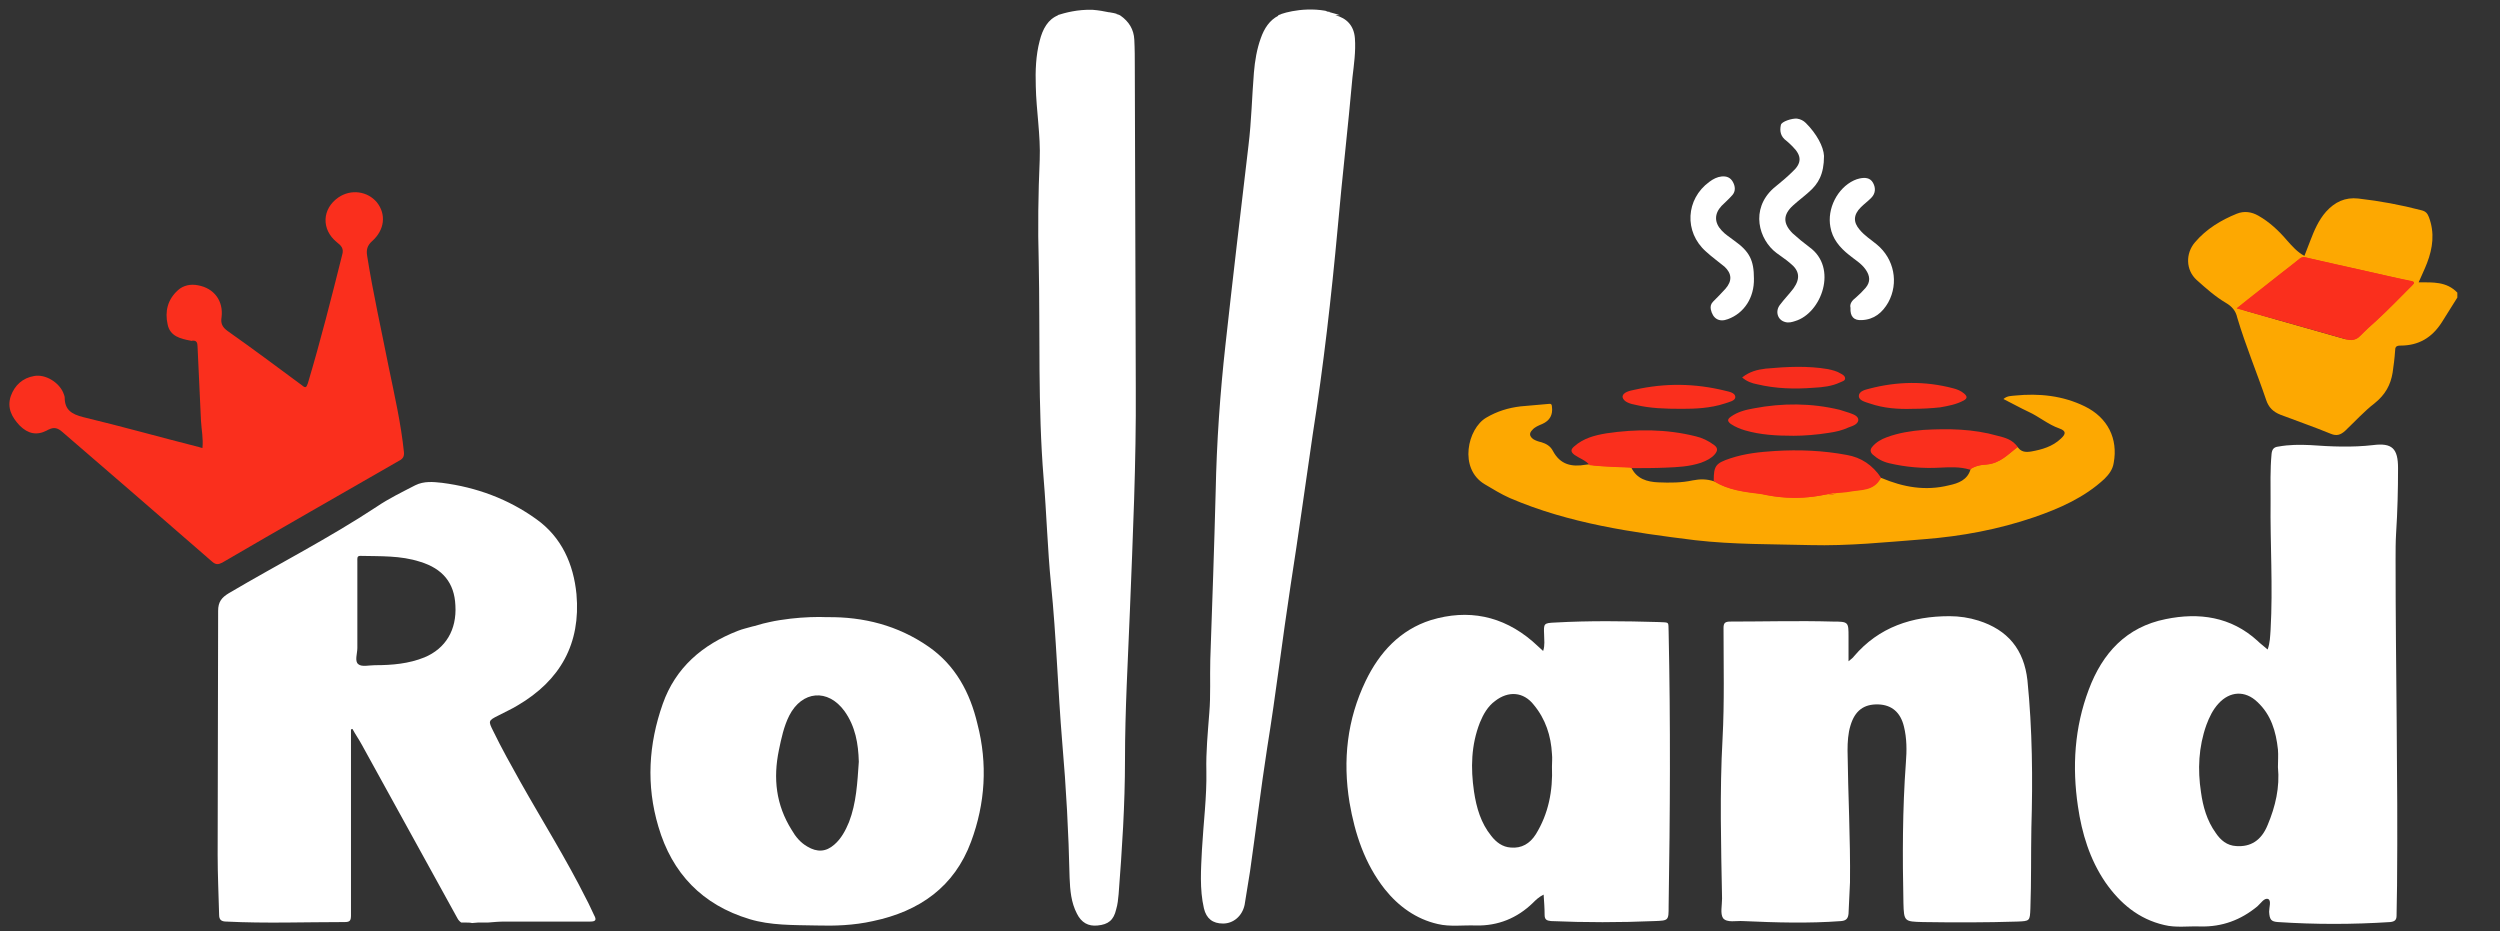
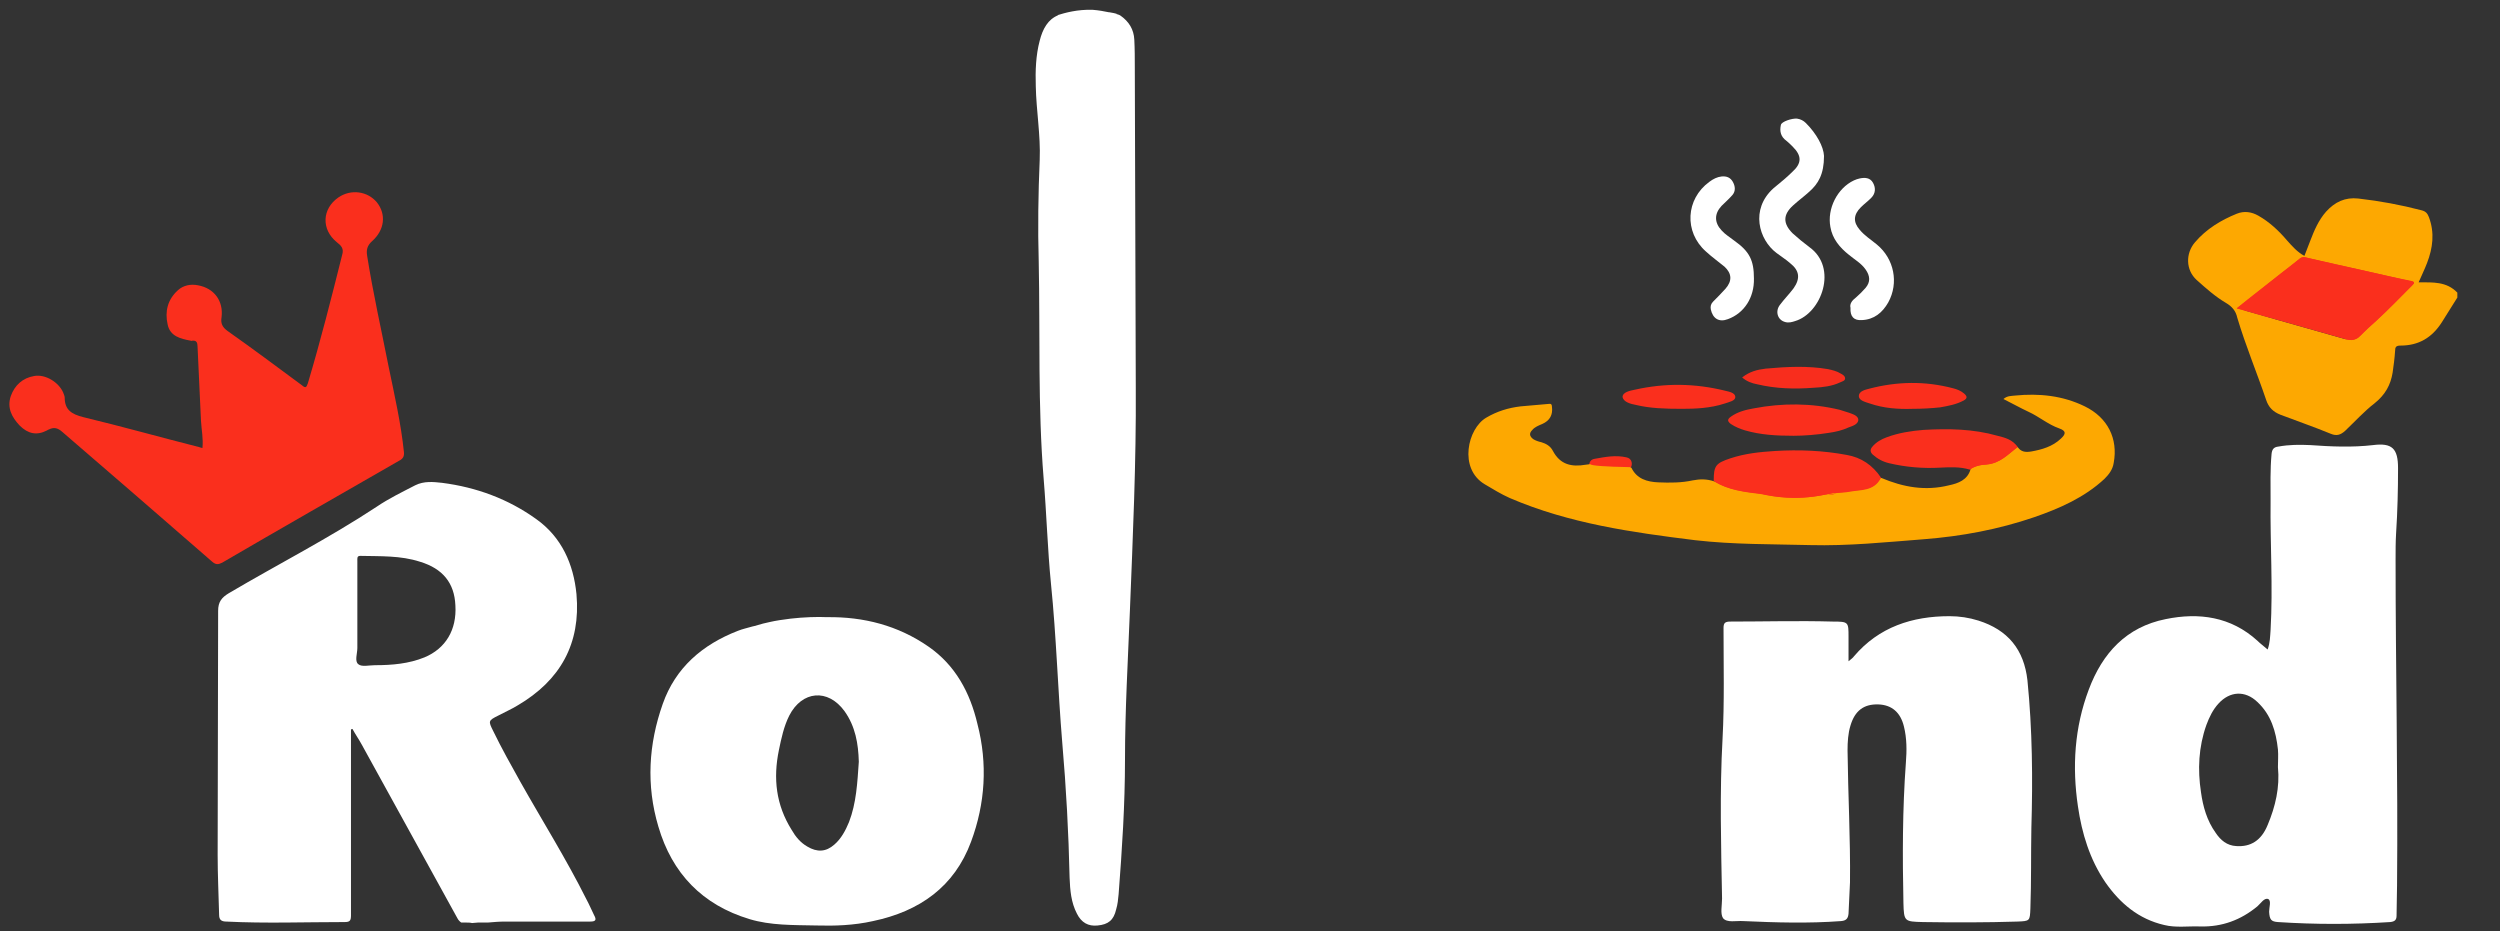
<svg xmlns="http://www.w3.org/2000/svg" x="0px" y="0px" viewBox="0 0 510 190" xml:space="preserve">
  <rect x="0" y="0" width="510" height="190" fill="#333333" stroke="none" />
  <g id="Слой_2">
    <g>
      <g>
        <path fill="#FA2F1D" d="M382,97.3c-4.1,2.4-9.5,2.2-14.1,2.4c-5.2,0.3-12.4,1.2-17.1-1.3c-1.7-0.9-3.2,1.7-1.5,2.6 c5.3,2.8,12.9,2.1,18.7,1.7c5.2-0.3,11-0.1,15.6-2.8C385.2,98.9,383.7,96.3,382,97.3L382,97.3z" />
      </g>
    </g>
    <g>
      <g>
        <path fill="#FA2F1D" d="M491.6,56.1c-3.1-0.4-6.1-1.3-9.1-1.7c-3.6-0.5-7.7-0.5-11.1-2.1c-1.7-0.8-3.3,1.8-1.5,2.6 c3.1,1.4,6.4,1.7,9.7,2.1c4.1,0.5,8,1.5,12,2C493.6,59.3,493.5,56.3,491.6,56.1L491.6,56.1z" />
      </g>
    </g>
    <g>
      <g>
        <path fill="#FA2F1D" d="M491,57.7c-2.9,1.5-5.7,3.1-8.3,5.1c-1.5,1.2-4.4,3-4.4,5.2c0,1.8,1.7,2.9,3.3,2.3 c1.2-0.4,2.1-1.7,2.9-2.6c1.2-1.3,2.5-2.4,3.9-3.5c1.5-1.2-0.6-3.3-2.1-2.1c-1.4,1.1-2.7,2.3-3.9,3.5c-0.1,0.1-2,2-0.9,2.2 c0.2,0,1.8-1.7,2.1-1.9c2.7-2.3,5.9-3.9,9-5.6C494.2,59.4,492.7,56.8,491,57.7L491,57.7z" />
      </g>
    </g>
    <g>
      <g>
        <path fill="#FA2F1D" d="M457.9,63.4c4.6-2.4,8.4-5.9,13-8.3c1.7-0.9,0.2-3.5-1.5-2.6c-4.6,2.4-8.4,5.9-13,8.3 C454.7,61.7,456.2,64.3,457.9,63.4L457.9,63.4z" />
      </g>
    </g>
    <g>
      <g>
        <path fill="#FA2F1D" d="M403.6,96.4c1.5-0.3,3-0.5,4.4-0.9c0.6-0.2,1.1-0.4,1.6-0.8c0.6-0.4,0.9-1,1.5-1.4c1.7-1,0.2-3.5-1.5-2.6 c-1.1,0.6-1.6,1.7-2.9,2c-1.3,0.3-2.7,0.5-4,0.8C400.9,93.9,401.7,96.8,403.6,96.4L403.6,96.4z" />
      </g>
    </g>
    <g>
      <g>
        <path fill="#FA2F1D" d="M326.1,96.5c1.6-0.3,3.3-0.7,4.9-0.3c1.9,0.4,2.7-2.5,0.8-2.9c-2.2-0.5-4.3-0.1-6.5,0.3 C323.4,93.9,324.2,96.8,326.1,96.5L326.1,96.5z" />
      </g>
    </g>
  </g>
  <g id="Слой_1">
    <path fill="none" d="M460.5,143.3c-2.5-2.4-5.6-2.2-7.9,0.3c-1.2,1.3-1.9,2.8-2.5,4.4c-1.6,4.5-1.8,9-1.1,13.7c0.4,3,1.2,5.8,3,8.3 c1,1.5,2.3,2.5,4.2,2.7c2.9,0.2,5-1.2,6.4-4.3c1.6-3.8,2.5-7.7,2.1-11.8c0-1.2,0.1-2.4,0-3.6C464.4,149.3,463.3,145.9,460.5,143.3z " />
    <path fill="none" d="M85.8,114.6c-4-1.2-8.1-1.1-12.2-1.2c-0.8,0-0.6,0.5-0.6,1c0,3.4,0,6.8,0,10.1c0,2.6,0,5.1,0,7.7 c0,1.2-0.5,2.7,0.2,3.3c0.7,0.6,2.2,0.2,3.4,0.2c3.4,0,6.8-0.3,10.1-1.6c4.3-1.8,6.6-5.6,6.4-10.6C92.7,118.9,90.4,116,85.8,114.6z " />
-     <path fill="none" d="M312.9,143.8c-2.2-2.6-5.3-2.9-7.9-0.8c-1.5,1.2-2.4,2.7-3.1,4.4c-1.7,4.6-1.9,9.3-1.2,14.1 c0.5,3.2,1.4,6.3,3.5,9c1,1.3,2.3,2.2,4,2.4c2.3,0.2,4-0.7,5.1-2.7c2.5-4.2,3.5-8.9,3.3-13.8c0-0.9,0-1.7,0-2.6 C316.4,150.1,315.3,146.7,312.9,143.8z" />
    <path fill="none" d="M161,146.1c-1.1,2.2-1.6,4.6-2.1,7c-1.3,5.8-0.6,11.3,2.6,16.3c0.8,1.3,1.8,2.5,3.2,3.4 c1.9,1.2,3.8,1.1,5.5-0.4c1.4-1.3,2.3-2.9,3-4.6c1.6-3.9,1.7-8.1,2.1-12.2c-0.1-3.7-0.7-7.3-2.9-10.3 C168.9,140.5,163.6,140.9,161,146.1z" />
    <path fill="#FFFFFF" d="M231.4,8.1c-0.1-2.1-1.1-3.7-2.8-4.9c-0.3-0.2-0.6-0.3-1-0.3l0.4,0c-0.5-0.2-1.1-0.3-1.7-0.4 c0,0-0.1,0-0.1,0c0,0,0,0,0,0c-1-0.2-2-0.4-3.3-0.5c-3.1-0.1-5.6,0.6-7.2,1.1l0.2,0c-2.1,0.8-3.2,2.8-3.8,5.2 c-0.8,3-0.9,6.2-0.8,9.3c0.1,5,1,10,0.8,15c-0.3,6.9-0.4,13.9-0.2,20.8c0.3,14.7-0.2,29.5,1,44.2c0.6,7.2,0.8,14.4,1.5,21.5 c1.1,10.8,1.4,21.6,2.3,32.4c0.8,9.2,1.3,18.4,1.5,27.6c0.1,2.5,0.3,5,1.5,7.3c0.9,1.8,2.3,2.6,4.2,2.4c2.2-0.2,3.3-1.1,3.8-3.3 c0.3-1,0.4-2,0.5-3.1c0.7-9.1,1.3-18.2,1.3-27.4c0-10.1,0.6-20.3,1-30.4c0.6-15.2,1.3-30.3,1.2-45.5c-0.1-21.8-0.1-43.7-0.2-65.5 C231.5,12,231.5,10,231.4,8.1z" />
-     <path fill="#FFFFFF" d="M276.4,7.8c-0.2-2.6-1.7-4.1-4-4.7l0.9,0c-0.5-0.2-1.3-0.4-2-0.6c0,0-0.1,0-0.1-0.1c-0.1,0-0.1,0-0.2,0 c-0.2,0-0.3-0.1-0.6-0.2c-5.1-0.9-9.8,0.8-9.7,1c0,0,0.1,0,0.1,0c-1.8,0.9-2.9,2.6-3.6,4.6c-0.8,2.2-1.2,4.6-1.4,7 c-0.4,4.9-0.5,9.9-1.1,14.8c-1.6,13.5-3.2,27.1-4.7,40.7c-1.1,9.9-1.8,19.9-2,29.9c-0.3,11.5-0.7,23-1.1,34.4 c-0.1,3.6,0.1,7.2-0.2,10.8c-0.3,4-0.7,8-0.6,11.9c0.1,5.3-0.6,10.6-0.9,16c-0.2,4-0.5,8.1,0.4,12c0.5,2.1,1.8,3.1,3.9,3.1 c2.1,0,3.9-1.5,4.4-3.8c0.4-2.3,0.7-4.5,1.1-6.8c1.2-8.4,2.2-16.8,3.5-25.2c1.8-11.1,3.1-22.2,4.8-33.3c1.6-10.2,3-20.5,4.5-30.7 c2.2-14,3.8-28.1,5.1-42.2c0.9-10.2,2.1-20.4,3-30.6C276.2,13.2,276.6,10.5,276.4,7.8z" />
    <path fill="#FDA801" d="M493.4,57.6c0.6-1.4,1.2-2.6,1.7-3.9c1.2-3.1,1.6-6.2,0.4-9.4c-0.3-0.8-0.7-1.2-1.5-1.4 c-4.2-1.1-8.5-1.9-12.9-2.4c-2.7-0.3-4.8,0.7-6.6,2.7c-1.5,1.7-2.4,3.8-3.2,5.9c-0.4,1-0.8,2.1-1.2,3.1c-1.5-0.8-2.5-2-3.5-3.1 c-1.7-2-3.6-3.8-5.9-5.1c-1.4-0.8-2.9-1-4.4-0.4c-3.2,1.3-6.2,3.1-8.5,5.8c-2,2.3-1.9,5.7,0.3,7.7c1.9,1.7,3.8,3.4,6,4.7 c1.2,0.7,2,1.6,2.3,3c1.7,5.7,4,11.2,5.9,16.8c0.5,1.5,1.4,2.4,2.9,3c3.4,1.3,6.9,2.5,10.3,3.9c1.2,0.5,2,0.2,2.9-0.6 c2-1.9,3.9-4,6.1-5.7c2.1-1.7,3.2-3.7,3.6-6.2c0.2-1.4,0.4-2.9,0.5-4.4c0-0.8,0.2-1.1,1.1-1.1c3.7,0,6.4-1.6,8.4-4.7 c1.1-1.7,2.1-3.4,3.2-5.1c0-0.3,0-0.7,0-1C499.1,57.4,496.3,57.6,493.4,57.6z M492.1,58.2c-2.4,2.4-4.8,4.9-7.3,7.2 c-1.1,1-2.2,1.9-3.2,3c-1.3,1.3-2.5,1-3.8,0.6c-4.5-1.3-8.9-2.5-13.4-3.8c-2.6-0.8-5.2-1.5-8.1-2.3c3-2.3,5.8-4.5,8.6-6.8 c1.4-1.1,2.8-2.1,4.2-3.3c0.4-0.3,0.7-0.4,1.2-0.3c4.1,1,8.3,1.9,12.4,2.8c3.1,0.7,6.1,1.4,9.2,2C492.7,57.5,492.5,57.8,492.1,58.2 z" />
    <path fill="#FFFFFF" d="M403.6,126.6c-1.9-0.6-3.9-0.9-5.9-0.9c-7.6,0-14.4,2.2-19.5,8.2c-0.2,0.3-0.5,0.5-1.1,1c0-1.9,0-3.5,0-5 c0-3,0-3.1-3.2-3.1c-7-0.2-14,0-20.9,0c-1.1,0-1.4,0.3-1.4,1.3c0,7.5,0.2,15.1-0.2,22.6c-0.6,10.9-0.3,21.8-0.1,32.6 c0,1.4-0.4,3.1,0.2,4c0.8,1,2.7,0.5,4.1,0.6c6.7,0.3,13.3,0.5,20,0c1.1-0.1,1.4-0.6,1.5-1.5c0.1-2.1,0.2-4.2,0.3-6.4 c0.1-9-0.4-17.9-0.5-26.9c0-1.7,0.1-3.5,0.6-5.1c0.9-3,2.7-4.4,5.7-4.3c2.7,0.1,4.5,1.6,5.2,4.5c0.6,2.4,0.6,4.9,0.4,7.4 c-0.7,9.5-0.7,19.1-0.5,28.6c0.1,3.8,0.2,3.8,4,3.9c6.4,0.1,12.8,0.1,19.2-0.1c2.6-0.1,2.6-0.1,2.7-2.7c0.2-5.5,0.1-10.9,0.2-16.4 c0.3-10,0.2-20.1-0.8-30.1C412.9,132.5,409.6,128.5,403.6,126.6z" />
    <path fill="#FA2F1D" d="M81.4,94c0.8-0.4,1.1-0.9,1-1.8c-0.6-5.8-1.9-11.5-3.1-17.3c-1.5-7.6-3.2-15.1-4.4-22.7c-0.2-1.2,0-2.1,1-3 c2.6-2.3,2.9-5.5,1-7.9C75,39,71.6,38.5,69,40.3c-3.3,2.3-3.5,6.5-0.3,9.1c0.9,0.7,1.5,1.3,1.1,2.6c-2.2,8.8-4.4,17.5-7,26.2 c-0.3,0.9-0.5,1-1.2,0.4c-5-3.7-10.1-7.5-15.2-11.1c-1.1-0.8-1.4-1.6-1.2-2.8c0.4-3.3-1.5-5.9-4.8-6.5c-1.5-0.3-3,0-4.1,1 c-2.1,1.9-2.7,4.3-2.1,7c0.5,2.4,2.6,2.9,4.7,3.3c0.1,0,0.2,0.1,0.3,0c0.9-0.1,1.1,0.4,1.1,1.2c0.2,5,0.5,10,0.7,15.1 c0.1,1.8,0.5,3.7,0.3,5.6c-0.3-0.1-0.5-0.1-0.7-0.2c-7.9-2-15.7-4.2-23.6-6.1c-2.4-0.6-3.8-1.5-3.8-4c0-0.3-0.2-0.7-0.3-1 C12,78,9.3,76.3,7,76.7c-2.4,0.4-4,1.9-4.8,4.1c-0.8,2.4,0.2,4.3,1.8,6c1.7,1.7,3.5,2.1,5.6,1c0.1-0.1,0.2-0.1,0.4-0.2 c1-0.5,1.8-0.3,2.7,0.5c10.2,8.8,20.4,17.6,30.6,26.5c0.7,0.6,1.2,0.6,2,0.2C57.3,107.8,69.4,100.9,81.4,94z" />
    <path fill="#FDA801" d="M431.2,94.4c0.9-4.9-1.2-9.2-5.9-11.5c-4.5-2.2-9.3-2.7-14.3-2.2c-0.7,0.1-1.5,0-2.3,0.7 c1.8,0.9,3.4,1.8,5.1,2.6c2.2,1,4,2.6,6.3,3.4c1.4,0.5,1.4,1.1,0.3,2.1c-1.7,1.6-3.8,2.2-6,2.6c-1.2,0.2-2.1,0.1-2.8-0.9 c-1.9,1.4-3.5,3.3-6.2,3.5c-1.2,0.1-2.4,0.3-3.4,1c-0.6,2.2-2.5,2.9-4.4,3.3c-4.8,1.2-9.3,0.4-13.8-1.5c-0.1,0.1-0.2,0.1-0.2,0.2 c-1.4,2.5-4,2.2-6.2,2.6c-1,0.2-2,0.2-2.9,0.3c-0.5,0.4-1,0.3-1.6,0.2c-2.4,0.5-5.1,0.9-8.5,0.7c-1.9-0.1-3.6-0.4-5.1-0.7 c-3.3-0.4-6.7-0.8-9.6-2.6c-1.5-0.5-2.9-0.5-4.4-0.2c-2.3,0.5-4.6,0.5-7,0.4c-2.3-0.1-4.4-0.7-5.5-3c-0.1,0-0.2,0-0.3-0.1 c-5.1-0.1-7.8-0.3-8.1-0.6c0,0-0.1,0-0.1,0c-0.3,0-0.5,0.1-0.8,0.1c-2.9,0.5-5.2,0-6.7-2.8c-0.5-1-1.4-1.5-2.4-1.8 c-0.5-0.1-1.1-0.3-1.6-0.6c-0.8-0.6-0.9-1.2-0.2-1.9c0.5-0.6,1.3-0.9,2-1.2c1.6-0.7,2.2-1.9,2-3.5c0-0.5-0.2-0.7-0.7-0.6 c-1.9,0.2-3.8,0.3-5.7,0.5c-2.5,0.3-4.8,1-7,2.3c-3.8,2.2-5.7,10.4-0.3,13.6c1.7,1,3.3,2,5.1,2.8c12.1,5.2,24.9,7,37.8,8.6 c7.8,0.9,15.7,0.8,23.5,1c7.8,0.2,15.5-0.6,23.2-1.2c7.7-0.6,15.2-2,22.5-4.5c5.2-1.8,10.2-4,14.3-7.8 C430.2,96.8,431,95.8,431.2,94.4z" />
    <path fill="#FFFFFF" d="M362.4,51.6c0.9,0.7,1.9,1.3,2.8,2.1c1.9,1.5,2.1,3.1,0.7,5.1c-0.9,1.2-1.9,2.2-2.8,3.4 c-1,1.3-0.5,3.1,1.1,3.5c0.7,0.2,1.4,0,2-0.2c5.4-1.6,8.8-10.9,2.9-15.1c-1.2-0.9-2.3-1.8-3.4-2.8c-2-2-2-3.8,0.1-5.7 c1.1-1,2.2-1.8,3.3-2.8c1.8-1.6,3-3.5,3-7.3c-0.1-1.9-1.5-4.5-3.7-6.7c-0.5-0.5-1.1-0.8-1.8-0.9c-1-0.1-3.2,0.6-3.3,1.3 c-0.3,1.3,0,2.4,1.1,3.2c0.5,0.4,0.9,0.8,1.3,1.2c1.9,1.9,1.9,3.4-0.1,5.2c-1.2,1.2-2.5,2.2-3.8,3.3 C357,42.7,358.8,48.9,362.4,51.6z" />
    <path fill="#FA2F1D" d="M411.6,91.2c-1-1.5-2.5-1.9-4.1-2.3c-4.9-1.4-10-1.5-15.1-1.2c-2.5,0.2-5.1,0.6-7.5,1.5c-1.1,0.4-2.2,1-3,2 c-0.4,0.5-0.4,1,0.1,1.5c1,0.9,2.1,1.5,3.4,1.8c3.4,0.8,6.9,1.1,10.4,0.9c2-0.1,4.1-0.2,6,0.4c1-0.7,2.3-1,3.4-1 C408.1,94.5,409.7,92.6,411.6,91.2z" />
    <path fill="#FFFFFF" d="M377.2,52c1.2,1,2.5,1.7,3.4,3c0.9,1.3,1,2.5,0,3.7c-0.6,0.7-1.3,1.4-2,2c-0.8,0.6-1.3,1.3-1.1,2.1 c-0.1,1.8,0.7,2.6,2.3,2.5c2.5-0.1,4.2-1.5,5.4-3.6c2.2-4,1.2-8.9-2.3-11.8c-1.2-1-2.5-1.8-3.5-3c-1.4-1.6-1.3-3.1,0.2-4.6 c0.7-0.7,1.4-1.2,2.1-1.9c0.9-0.9,1-2,0.4-3.1c-0.6-1.1-1.7-1.1-2.7-0.9c-0.4,0.1-0.8,0.2-1.2,0.4c-3.4,1.6-5.5,5.8-4.8,9.5 C373.8,48.7,375.3,50.5,377.2,52z" />
    <path fill="#FFFFFF" d="M351.8,54.4c1.5,1.4,1.6,2.9,0.2,4.5c-0.8,0.9-1.7,1.8-2.5,2.6c-0.5,0.5-0.6,1-0.5,1.6 c0.4,1.9,1.7,2.7,3.5,2c3.3-1.2,5.4-4.4,5.3-8.3c0-3.7-0.9-5.5-4-7.7c-0.9-0.7-1.9-1.3-2.6-2.1c-1.5-1.6-1.5-3.4,0-5 c0.7-0.7,1.5-1.4,2.2-2.2c0.7-0.8,0.6-1.8,0.1-2.7c-0.5-0.9-1.3-1.2-2.3-1.1c-0.9,0.1-1.7,0.5-2.5,1.1c-4.8,3.5-5.2,10.2-0.7,14.2 C349.3,52.5,350.6,53.4,351.8,54.4z" />
    <path fill="#FA2F1D" d="M375.3,83.6c-5.8-1.4-11.7-1.4-17.5-0.3c-1.7,0.3-3.3,0.7-4.7,1.7c-0.7,0.5-0.8,0.9,0,1.5 c0.9,0.6,1.9,1,2.9,1.3c3.1,0.9,6.3,1.1,9.9,1.1c2.1,0,4.7-0.2,7.2-0.6c1.4-0.2,2.7-0.5,4-1.1c0.8-0.3,1.9-0.6,2-1.5 c0-0.9-1.1-1.2-1.9-1.5C376.6,84,376,83.8,375.3,83.6z" />
    <path fill="#FA2F1D" d="M379.2,80.8c0,0.9,1.3,1.2,2.2,1.5c2.9,1,5.8,1.2,8.8,1.1c1.9,0,3.7-0.1,5.6-0.3c1.7-0.3,3.3-0.6,4.8-1.4 c0.7-0.4,0.8-0.8,0.1-1.4c-0.7-0.6-1.5-0.9-2.3-1.1c-5.7-1.5-11.4-1.4-17.1,0.1C380.5,79.5,379.2,79.8,379.2,80.8z" />
    <path fill="#FA2F1D" d="M333.7,82.6c2.9,0.7,5.9,0.8,9.4,0.8c2.6,0,5.8-0.1,8.8-1.1c0.8-0.3,2.1-0.5,2.1-1.3c0-0.9-1.3-1.1-2.1-1.3 c-6.1-1.5-12.2-1.6-18.4-0.2c-1,0.2-2.5,0.5-2.5,1.5C331.2,82,332.6,82.4,333.7,82.6z" />
    <path fill="#F82D1D" d="M360.2,75.2c-1.7,0.2-3.3,0.6-4.8,1.8c0.9,0.8,2,1.2,3.1,1.4c3.8,0.9,7.6,1,11.5,0.7 c1.9-0.1,3.7-0.3,5.4-1.1c0.4-0.2,1-0.3,1-0.8c0-0.5-0.5-0.8-0.9-1c-0.8-0.5-1.7-0.7-2.6-0.9C368.8,74.6,364.5,74.8,360.2,75.2z" />
    <path fill="#FA2F1D" d="M482.7,55.3c-4.1-0.9-8.3-1.9-12.4-2.8c-0.5-0.1-0.8,0-1.2,0.3c-1.4,1.1-2.8,2.2-4.2,3.3 c-2.8,2.2-5.7,4.4-8.6,6.8c2.8,0.8,5.4,1.6,8.1,2.3c4.5,1.3,8.9,2.5,13.4,3.8c1.3,0.4,2.6,0.8,3.8-0.6c1-1,2.1-2,3.2-3 c2.5-2.3,4.9-4.8,7.3-7.2c0.4-0.4,0.6-0.7-0.2-0.8C488.8,56.7,485.8,56,482.7,55.3z" />
    <path fill="#FFFFFF" d="M119.6,183.4c-4.1-8.2-9-16-13.5-24c-1.9-3.4-3.8-6.8-5.5-10.3c-1-2-1-2.1,1-3.1c1.3-0.7,2.7-1.3,4-2.1 c8.7-5.1,12.9-12.6,12-22.7c-0.6-6.1-3-11.6-8.2-15.3c-5.7-4.1-12.2-6.5-19.2-7.4c-1.8-0.2-3.7-0.4-5.5,0.5 c-2.7,1.4-5.4,2.7-7.9,4.4c-9.7,6.4-20.1,11.7-30.1,17.6c-1.5,0.9-2.2,1.8-2.2,3.6c0,16.6-0.1,33.2-0.1,49.8 c0,4.1,0.2,8.1,0.3,12.2c0,1,0.4,1.4,1.5,1.4c8,0.4,16,0.1,24.1,0.1c1.1,0,1.3-0.3,1.3-1.4c0-10.9,0-21.9,0-32.8v-5.1 c0.1,0,0.2-0.1,0.3-0.1c0.6,1.1,1.3,2.1,1.9,3.2c6.5,11.8,13,23.6,19.5,35.4c0.2,0.4,0.5,0.7,0.8,0.9c0.3,0,0.6,0,1,0 c0.4,0,0.8,0,1.2,0.1c0.4,0,0.8-0.1,1.2-0.1c0.3,0,0.7,0,1,0c0.3,0,0.7,0,1,0c0,0,0,0,0,0c1.2-0.1,2.3-0.2,3.5-0.2 c5.8,0,11.6,0,17.4,0c1.2,0,1.3-0.4,0.8-1.3C120.7,185.7,120.2,184.5,119.6,183.4z M86.6,134.1c-3.2,1.3-6.6,1.6-10.1,1.6 c-1.2,0-2.7,0.4-3.4-0.2c-0.8-0.6-0.2-2.2-0.2-3.3c0-2.6,0-5.1,0-7.7c0-3.4,0-6.8,0-10.1c0-0.5-0.1-1,0.6-1 c4.1,0.1,8.2-0.1,12.2,1.2c4.6,1.4,7,4.3,7.2,8.9C93.2,128.5,90.9,132.3,86.6,134.1z" />
    <path fill="#FFFFFF" d="M489.2,95.5c0-4-1.2-5.2-5.1-4.7c-4.3,0.5-8.6,0.3-12.8,0c-2.2-0.1-4.3-0.1-6.5,0.3 c-0.9,0.1-1.3,0.5-1.4,1.5c-0.3,3.2-0.2,6.4-0.2,9.6c-0.1,8.8,0.5,17.5,0,26.3c-0.1,1.3-0.1,2.6-0.6,4c-0.8-0.7-1.5-1.2-2.1-1.8 c-5.4-4.9-11.9-5.8-18.7-4.4c-8,1.6-12.9,6.9-15.7,14.4c-2.9,7.7-3.4,15.7-2.2,23.8c0.8,5.5,2.4,10.8,5.6,15.5 c3,4.3,6.8,7.5,12,8.7c2.4,0.6,4.9,0.2,7.4,0.3c4.4,0.1,8.2-1.3,11.6-4.1c0.7-0.6,1.4-1.8,2.2-1.5c0.7,0.3,0.2,1.7,0.2,2.6 c0.1,1.6,0.4,2,1.8,2.1c7.6,0.5,15.2,0.5,22.9,0c0.9-0.1,1.3-0.4,1.3-1.3c0-2.1,0.1-4.2,0.1-6.2c0.2-22.1-0.3-44.3-0.3-66.4 c0-1.8,0-3.6,0.1-5.3C489.1,104.2,489.2,99.9,489.2,95.5z M462.6,168.3c-1.3,3.2-3.5,4.5-6.4,4.3c-1.9-0.1-3.2-1.2-4.2-2.7 c-1.8-2.5-2.6-5.4-3-8.3c-0.7-4.6-0.5-9.2,1.1-13.7c0.6-1.6,1.3-3.1,2.5-4.4c2.3-2.5,5.4-2.7,7.9-0.3c2.8,2.6,3.8,6,4.2,9.7 c0.1,1.2,0,2.3,0,3.6C465.1,160.6,464.2,164.5,462.6,168.3z" />
-     <path fill="#FFFFFF" d="M338.4,126.9c-7.1-0.2-14.1-0.3-21.2,0.1c-2.3,0.1-2.3,0.2-2.2,2.5c0,1,0.2,2.1-0.2,3.3 c-0.8-0.7-1.5-1.4-2.2-2c-6.1-5.2-13.1-6.6-20.7-4.3c-6.3,2-10.5,6.6-13.3,12.4c-3.8,7.9-4.7,16.2-3.3,24.8 c1.1,6.4,3.1,12.5,7.2,17.7c2.8,3.5,6.4,6.1,10.8,7.1c2.5,0.6,5.2,0.2,7.8,0.3c4.5,0.1,8.4-1.5,11.6-4.6c0.6-0.6,1.2-1.2,2.2-1.7 c0.1,1.5,0.2,2.8,0.2,4.1c0,1,0.4,1.2,1.3,1.3c7,0.3,14,0.3,21.1,0c2.9-0.1,2.9-0.1,2.9-3c0.3-18.7,0.4-37.4,0-56 C340.3,126.8,340.7,127,338.4,126.9z M313.3,170.2c-1.2,1.9-2.9,2.9-5.1,2.7c-1.7-0.1-3-1.1-4-2.4c-2.1-2.6-3-5.7-3.5-9 c-0.7-4.8-0.6-9.5,1.2-14.1c0.7-1.7,1.6-3.3,3.1-4.4c2.7-2.1,5.8-1.9,7.9,0.8c2.4,2.9,3.5,6.3,3.7,10c0.1,0.9,0,1.7,0,2.6 C316.8,161.3,315.9,166,313.3,170.2z" />
    <path fill="#FFFFFF" d="M189.4,131.9c-6.2-4.3-13.2-6.1-20.7-6c-1.9-0.1-4.8,0-7.4,0.3c-1.6,0.2-3,0.4-4.3,0.7 c-0.9,0.2-1.8,0.4-2.7,0.7c-0.2,0.1-0.5,0.1-0.8,0.2l0,0c-1,0.3-2,0.5-3,0.9c-7.2,2.8-12.7,7.5-15.3,14.9c-2.9,8.2-3.4,16.6-0.9,25 c2.8,9.6,9,16,18.6,18.9c4.3,1.3,8.8,1.2,13.7,1.3c3.6,0.1,7.5,0,11.5-0.9c9.5-2,16.6-7,20-16.2c2.9-7.8,3.4-15.9,1.3-24 C197.9,141.3,194.9,135.7,189.4,131.9z M173.2,167.7c-0.7,1.7-1.6,3.4-3,4.6c-1.7,1.5-3.5,1.6-5.5,0.4c-1.4-0.8-2.4-2-3.2-3.4 c-3.2-5.1-3.8-10.5-2.6-16.3c0.5-2.4,1-4.8,2.1-7c2.6-5.1,7.9-5.6,11.3-0.9c2.2,3.1,2.8,6.6,2.9,10.3 C174.9,159.7,174.7,163.8,173.2,167.7z" />
    <path fill="#FDA801" d="M372.9,100.8c0.5,0,1.1,0.1,1.6-0.2c-0.1,0-0.2,0-0.3,0C373.7,100.7,373.3,100.7,372.9,100.8z" />
    <path fill="#FA2F1D" d="M364.4,101.5c3.3,0.2,6.1-0.2,8.5-0.7c0.4-0.1,0.9-0.2,1.2-0.3c0.1,0,0.2,0,0.3,0c1-0.1,2-0.1,2.9-0.3 c2.3-0.4,4.9-0.1,6.2-2.6c0-0.1,0.1-0.1,0.2-0.2c-1.7-2.5-4-4.1-7-4.6c-4.8-0.9-9.7-1.1-14.6-0.8c-3.1,0.2-6.1,0.5-9.1,1.5 c-3,1-3.4,1.5-3.4,4.6c2.9,1.9,6.3,2.2,9.6,2.6C360.8,101.1,362.5,101.4,364.4,101.5z" />
-     <path fill="#FA2F1D" d="M332.5,95.4c0.1,0,0.2,0,0.3,0.1c2.3,0,4.7,0,7-0.1c2.4-0.1,4.8-0.2,7.2-1c1.1-0.4,2.1-0.9,2.8-1.7 c0.6-0.7,0.7-1.3-0.1-1.9c-1.2-0.9-2.5-1.5-3.8-1.8c-6-1.5-12.1-1.5-18.2-0.6c-2.4,0.4-4.7,1-6.6,2.7c-0.7,0.6-0.7,1.1,0.1,1.7 c1,0.7,2.3,1.1,3.1,2.1h0c0,0,0.1,0,0.1,0C324.8,95,327.4,95.2,332.5,95.4z" />
    <path fill="none" d="M362.7,104.4c0.3-0.4,0.2-0.9,0.2-1.4c0-1.4,0.8-2.7,1.6-3.8" />
    <path fill="none" d="M365.3,100.6c0.6,0.5,1.1,0.9,1.7,1.4c0.2,0.2,0.5,0.4,0.6,0.7c0.1,0.4-0.1,0.8-0.4,1.1s-0.7,0.4-1.1,0.5 c-1.8,0.4-3.7,0.6-5.6,0.6" />
    <path fill="none" d="M361.4,102.4c0.3-0.8,0.7-1.6,1.3-2.2c0.9-0.9,2.2-1.4,3.5-1.4c1.3,0,2.6,0.3,3.8,0.7c0.7,0.2,1.4,0.5,1.6,1.2 c0.1,0.3,0.1,0.6,0.1,0.9c-0.1,0.9-0.5,1.8-1.1,2.5" />
    <path fill="none" d="M365.3,104.8c-0.9-0.6-1.7-1.4-2.4-2.2c-0.5-0.6-1-1.4-0.8-2.2c0.2-0.8,0.9-1.3,1.7-1.6c2.5-1,5.3-0.5,7.7,0.7 c0.4,0.2,0.7,0.4,0.9,0.8c0.2,0.4,0,0.9-0.4,1" />
    <path fill="none" d="M367.7,104.2c-1.5,0.6-3.2,0.3-4.6-0.4c-0.8-0.3-1.5-0.8-1.8-1.6c-0.2-0.5-0.1-1.1,0.1-1.6 c0.2-0.7,0.5-1.3,1-1.9c0.8-0.9,1.9-1.4,3-1.5c1.1-0.2,2.3,0,3.4,0.4c1.2,0.4,2.4,1.1,3.2,2.1c0.8,1,1.1,2.5,0.5,3.7 c-0.5,0.9-1.4,1.5-2.4,1.8c-1,0.3-2,0.2-3.1,0.2c-2-0.2-4-0.5-6-0.8" />
    <g>
      <g>
        <path fill="#FA2F1D" d="M378.2,99.7c0.4-0.4,0.8-0.8,1.1-1.1c0.6-0.6,0.6-1.5,0-2.1c-0.6-0.6-1.5-0.6-2.1,0 c-0.4,0.4-0.8,0.8-1.1,1.1c-0.6,0.6-0.6,1.5,0,2.1C376.6,100.3,377.6,100.3,378.2,99.7L378.2,99.7z" />
      </g>
    </g>
  </g>
</svg>